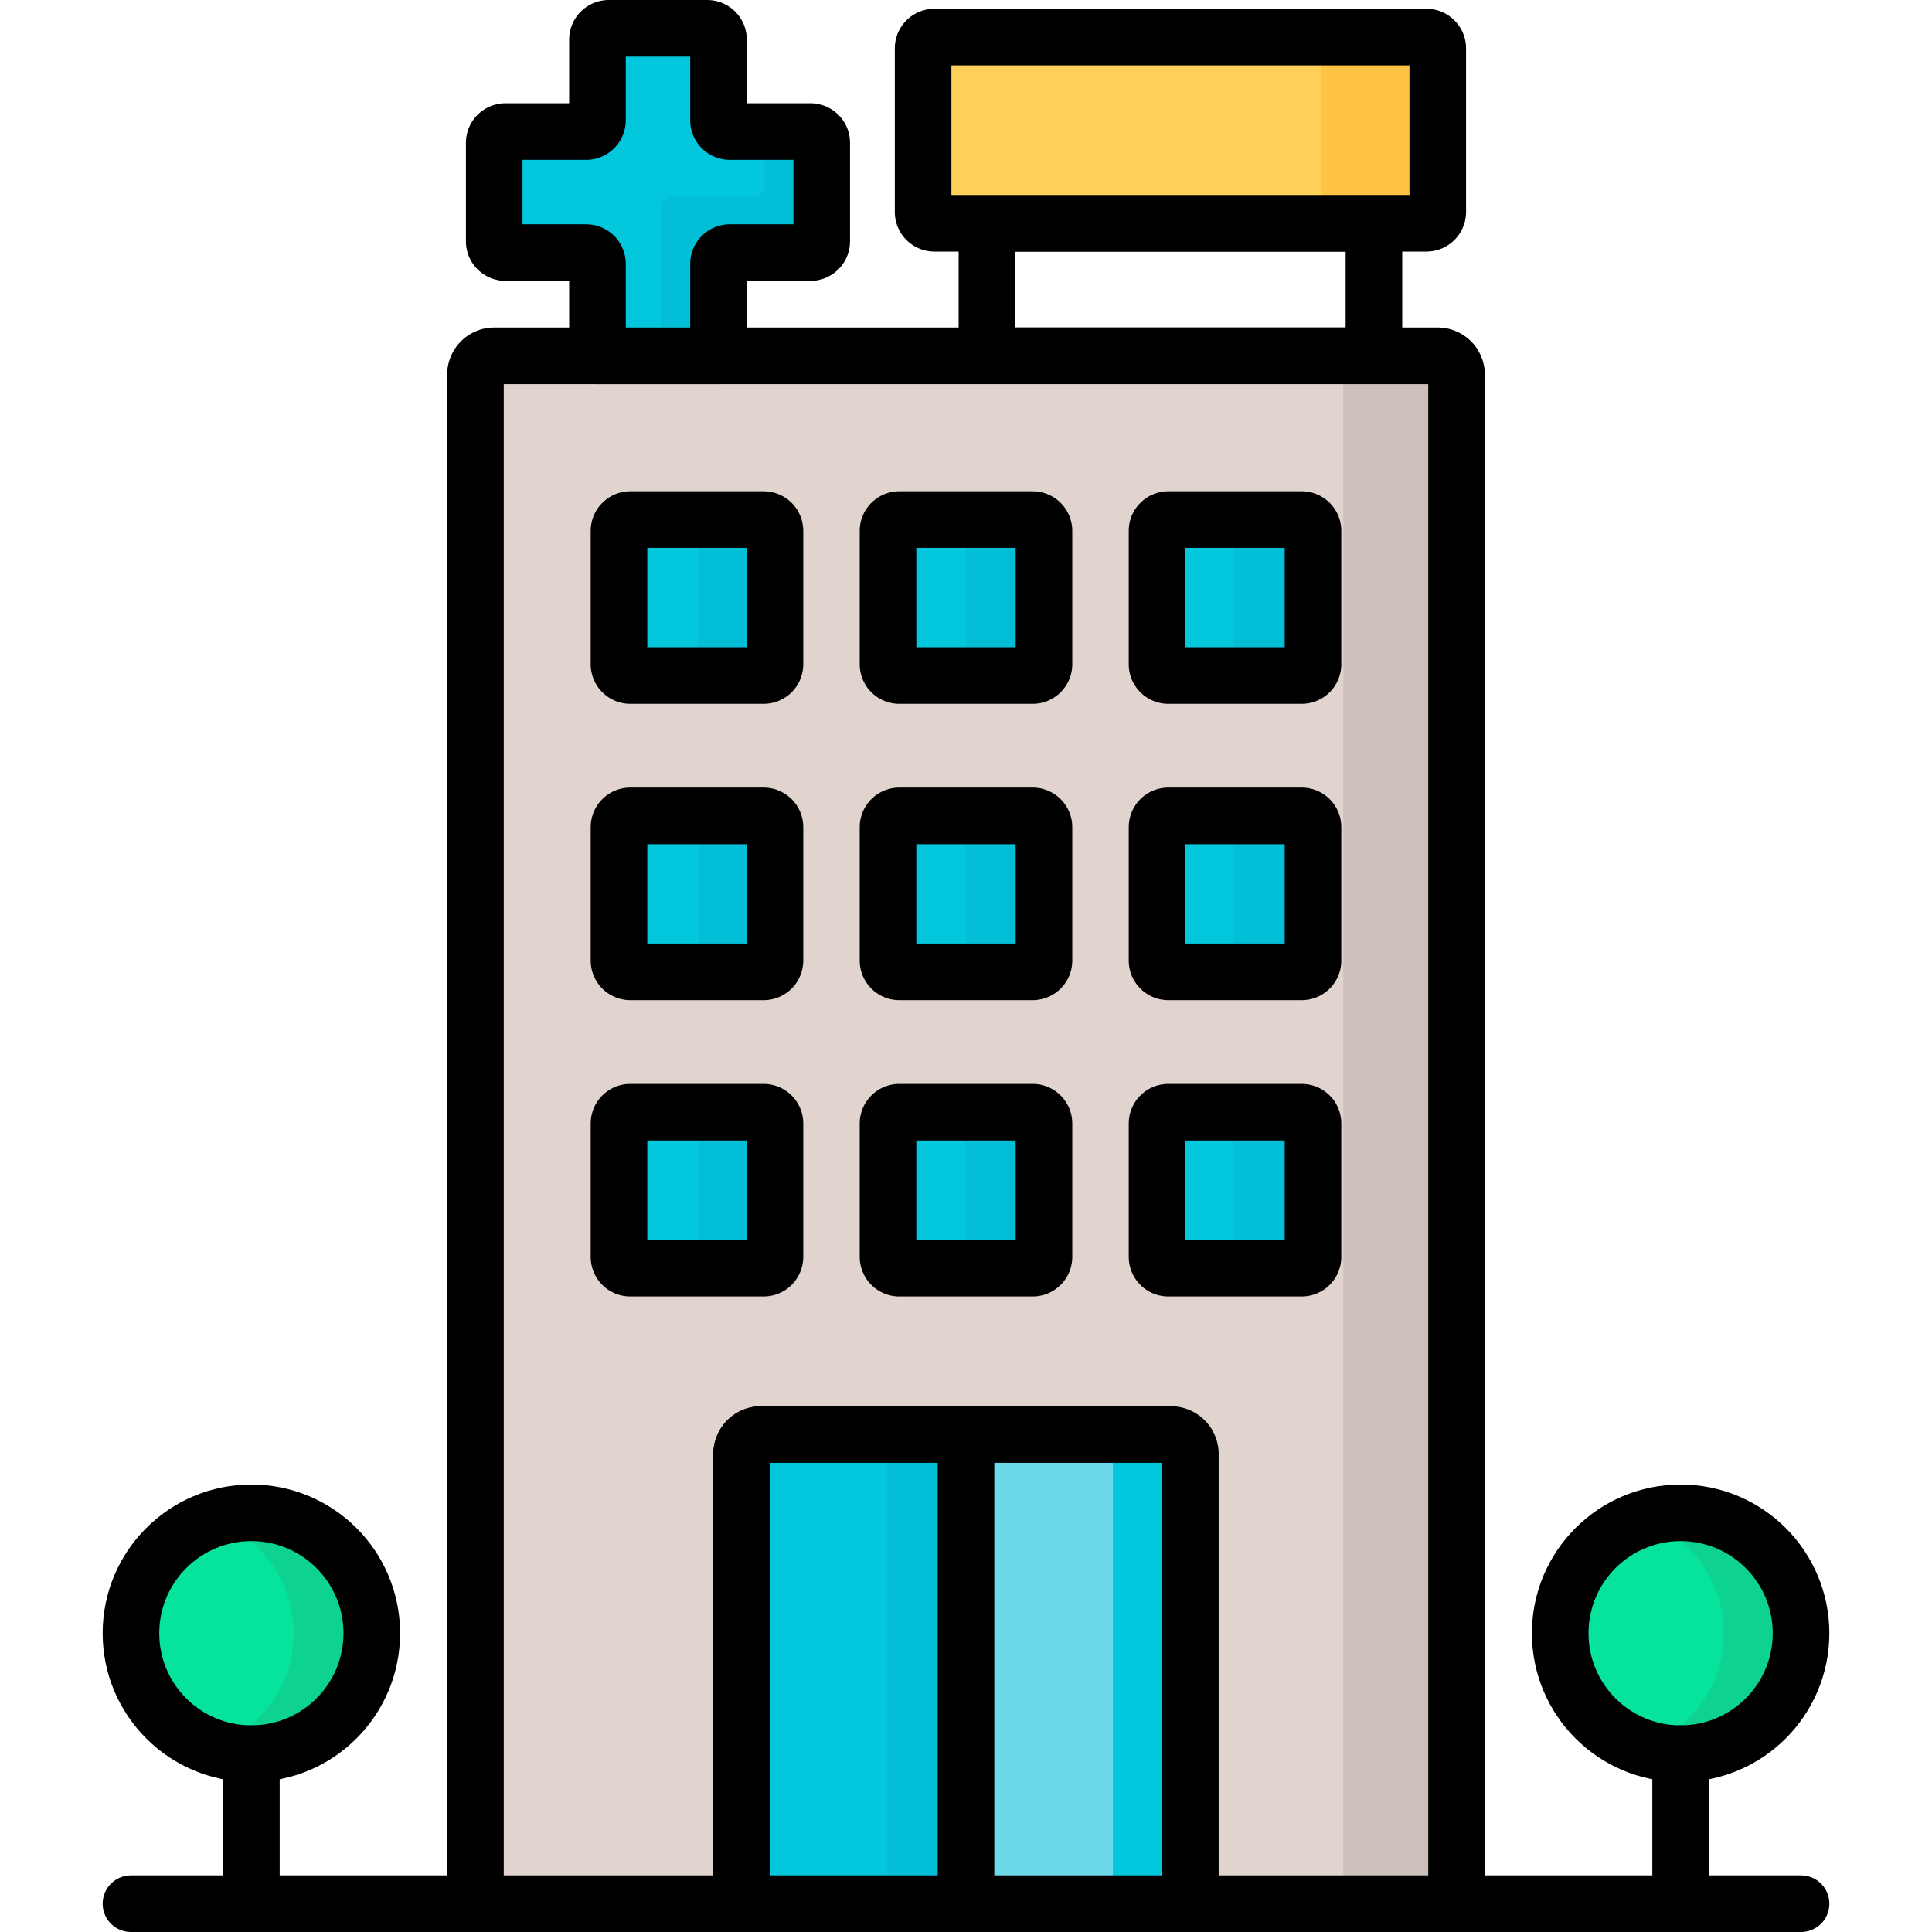
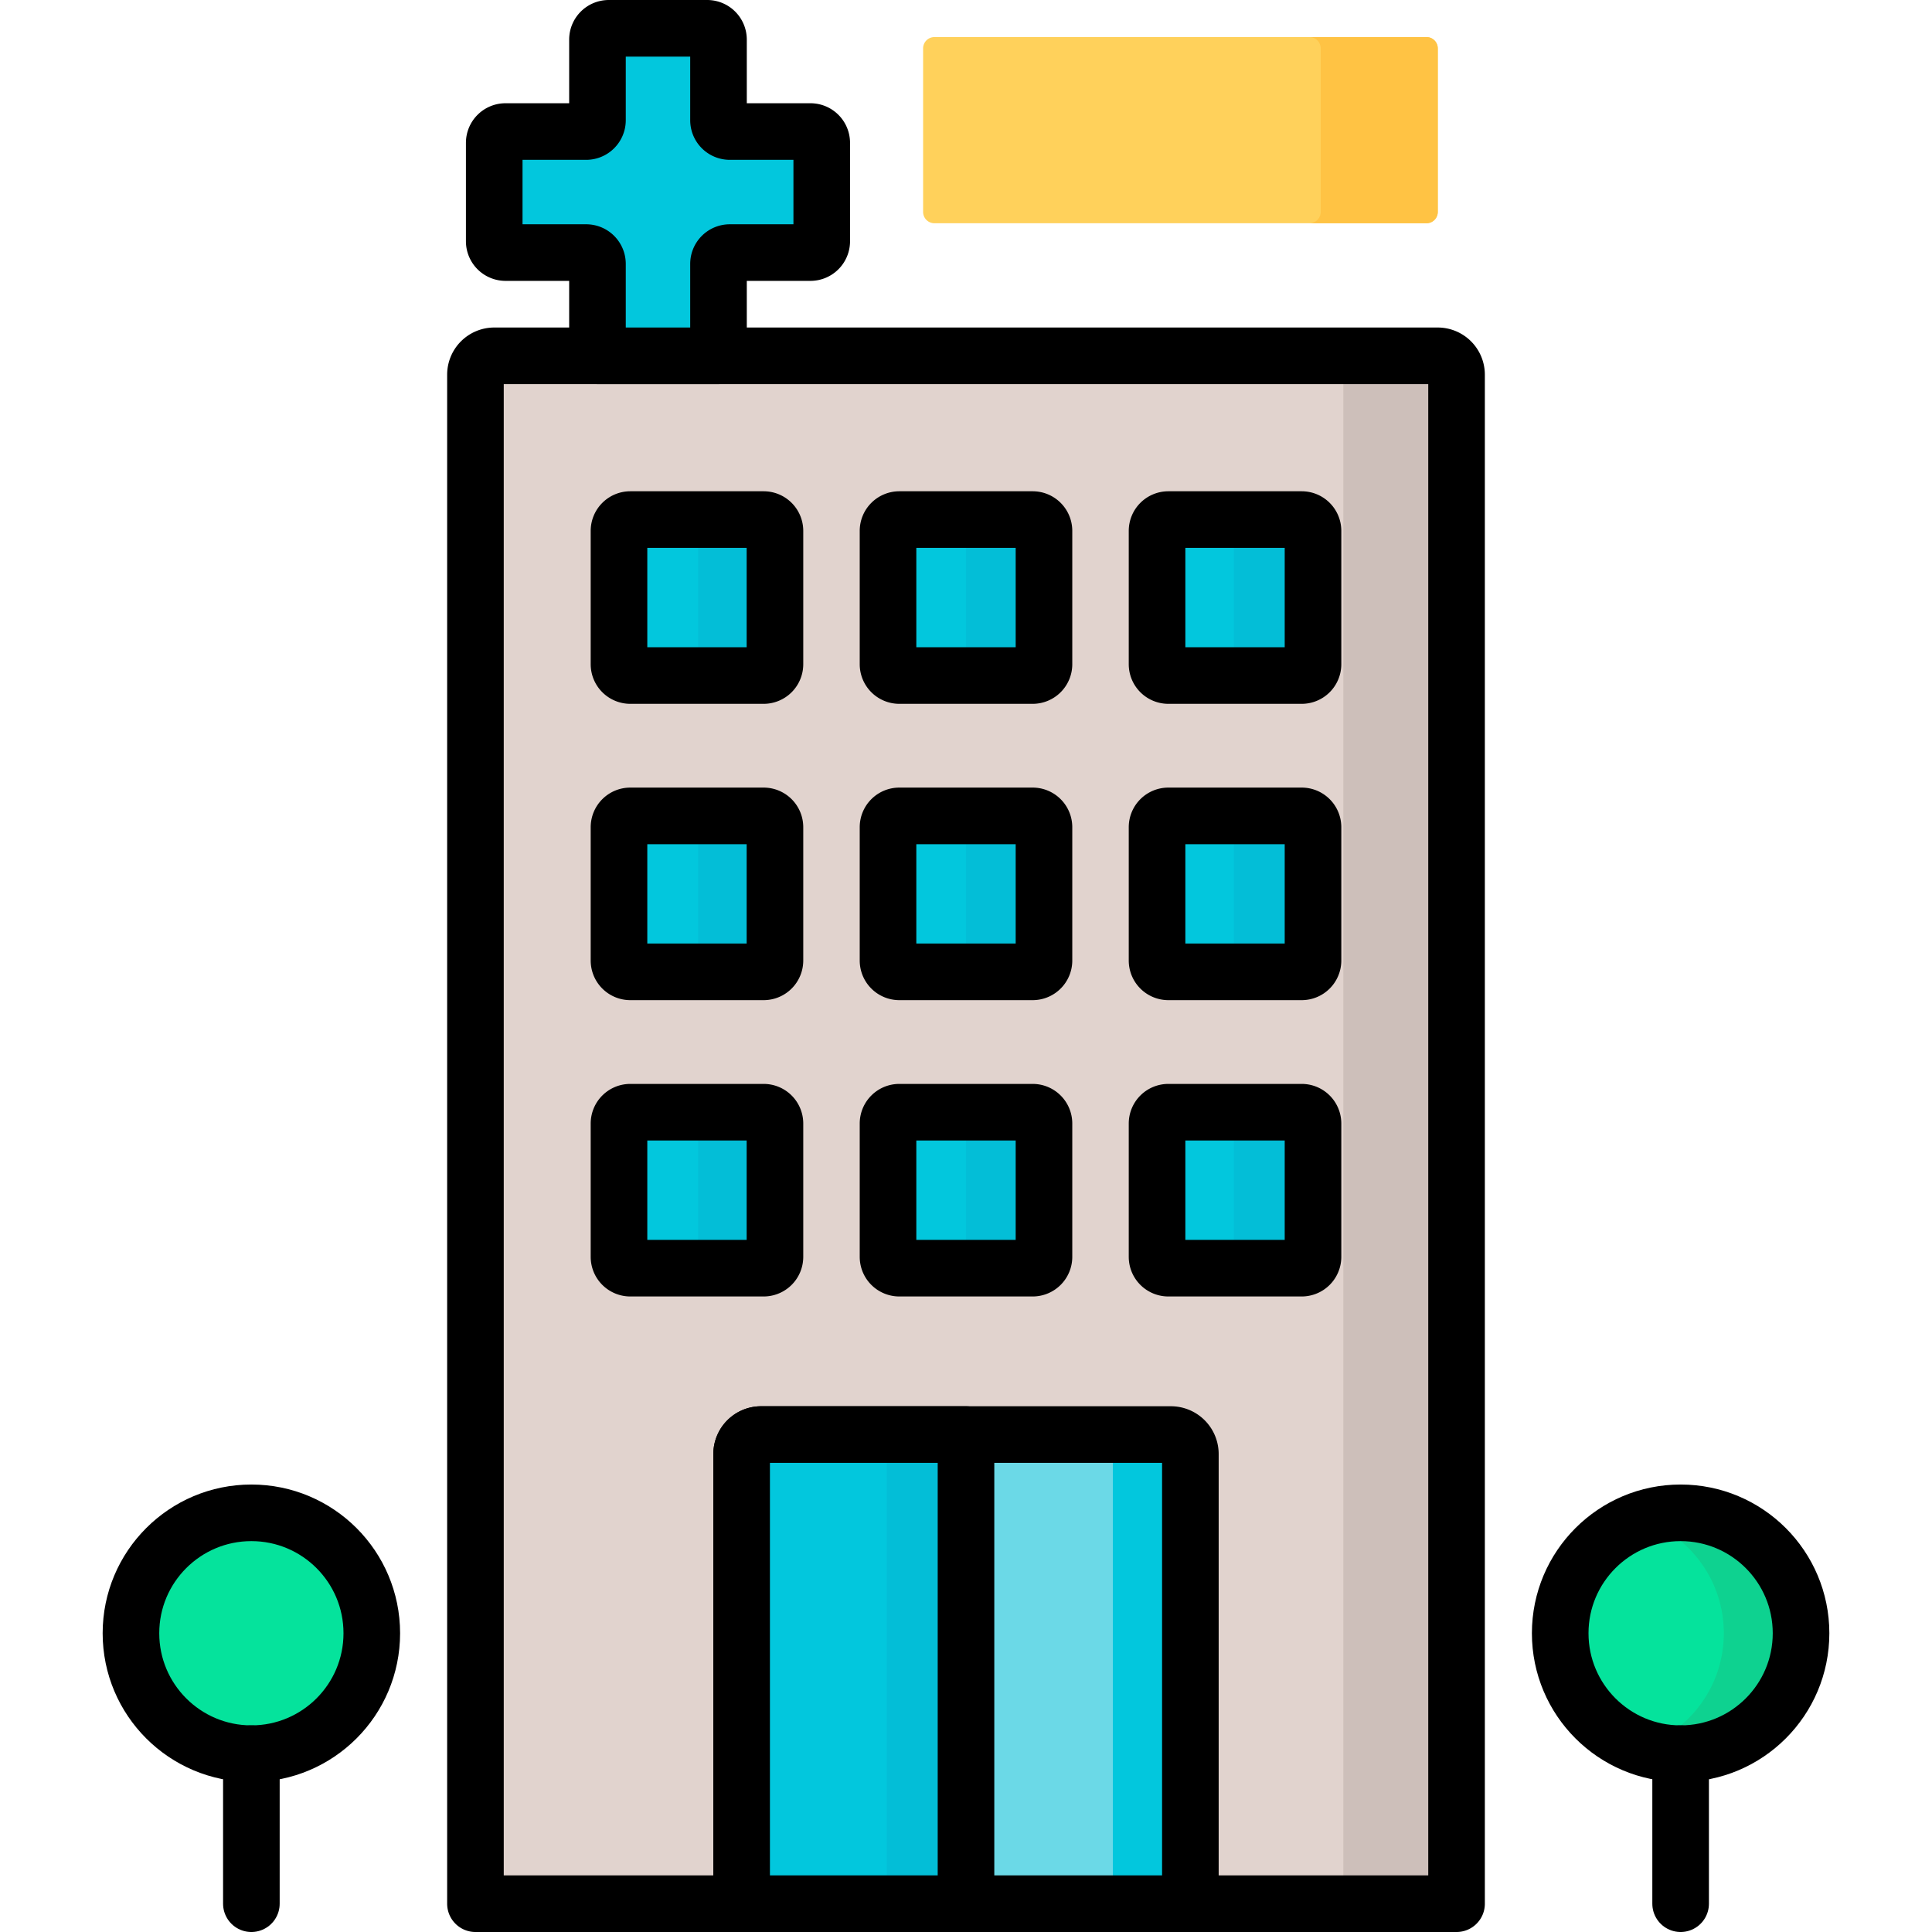
<svg xmlns="http://www.w3.org/2000/svg" version="1.1" width="512" height="512" x="0" y="0" viewBox="0 0 512 512" style="enable-background:new 0 0 512 512" xml:space="preserve" class="">
  <g>
-     <path d="M34.704 504.5h442.592M261.551 59.163h102.557v35.131H261.551z" style="stroke-width:15;stroke-linecap:round;stroke-linejoin:round;stroke-miterlimit:10;" fill="none" stroke="#000000" stroke-width="15" stroke-linecap="round" stroke-linejoin="round" stroke-miterlimit="10" data-original="#000000" class="" />
    <path d="M386 504.5H126V99.294a5 5 0 0 1 5-5h250a5 5 0 0 1 5 5V504.5z" style="" fill="#e1d3ce" data-original="#e1d3ce" class="" />
    <path d="M381 94.294h-30a5 5 0 0 1 5 5V504.5h30V99.294a5 5 0 0 0-5-5z" style="" fill="#cdbfba" data-original="#cdbfba" class="" />
    <path d="M386 504.5H126V99.294a5 5 0 0 1 5-5h250a5 5 0 0 1 5 5V504.5z" style="stroke-width:15;stroke-linecap:round;stroke-linejoin:round;stroke-miterlimit:10;" fill="none" stroke="#000000" stroke-width="15" stroke-linecap="round" stroke-linejoin="round" stroke-miterlimit="10" data-original="#000000" class="" />
    <path d="M214.769 34.859H193.41a3 3 0 0 1-3-3V10.5a3 3 0 0 0-3-3h-26.076a3 3 0 0 0-3 3v21.359a3 3 0 0 1-3 3h-21.359a3 3 0 0 0-3 3v26.076a3 3 0 0 0 3 3h21.359a3 3 0 0 1 3 3v24.359h32.076V69.935a3 3 0 0 1 3-3h21.359a3 3 0 0 0 3-3V37.859a3 3 0 0 0-3-3z" style="" fill="#02c7dd" data-original="#02c7dd" />
-     <path d="M214.769 34.859H202.5v14.282a3 3 0 0 1-3 3h-21.359a3 3 0 0 0-3 3v39.153h15.269V69.935a3 3 0 0 1 3-3h21.359a3 3 0 0 0 3-3V37.859a3 3 0 0 0-3-3z" style="" fill="#03bed7" data-original="#03bed7" />
    <path d="M214.769 34.859H193.41a3 3 0 0 1-3-3V10.5a3 3 0 0 0-3-3h-26.076a3 3 0 0 0-3 3v21.359a3 3 0 0 1-3 3h-21.359a3 3 0 0 0-3 3v26.076a3 3 0 0 0 3 3h21.359a3 3 0 0 1 3 3v24.359h32.076V69.935a3 3 0 0 1 3-3h21.359a3 3 0 0 0 3-3V37.859a3 3 0 0 0-3-3z" style="stroke-width:15;stroke-linecap:round;stroke-linejoin:round;stroke-miterlimit:10;" fill="none" stroke="#000000" stroke-width="15" stroke-linecap="round" stroke-linejoin="round" stroke-miterlimit="10" data-original="#000000" class="" />
    <path d="M196.538 504.5h118.923V385.337a5.166 5.166 0 0 0-5.166-5.166h-108.59a5.166 5.166 0 0 0-5.166 5.166V504.5z" style="" fill="#6bd9e7" data-original="#6bd9e7" />
    <path d="M310.295 380.171h-20.538a5.166 5.166 0 0 1 5.166 5.166V504.5h20.538V385.337a5.165 5.165 0 0 0-5.166-5.166z" style="" fill="#02c7dd" data-original="#02c7dd" />
    <path d="M196.538 504.5h118.923V385.337a5.166 5.166 0 0 0-5.166-5.166h-108.59a5.166 5.166 0 0 0-5.166 5.166V504.5z" style="stroke-width:15;stroke-linecap:round;stroke-linejoin:round;stroke-miterlimit:10;" fill="none" stroke="#000000" stroke-width="15" stroke-linecap="round" stroke-linejoin="round" stroke-miterlimit="10" data-original="#000000" class="" />
    <path d="M196.538 504.5H256V380.171h-54.295a5.166 5.166 0 0 0-5.166 5.166V504.5z" style="" fill="#02c7dd" data-original="#02c7dd" />
    <path d="M235 380.171h21V504.5h-21z" style="" fill="#03bed7" data-original="#03bed7" />
    <path d="M196.538 504.5H256V380.171h-54.295a5.166 5.166 0 0 0-5.166 5.166V504.5z" style="stroke-width:15;stroke-linecap:round;stroke-linejoin:round;stroke-miterlimit:10;" fill="none" stroke="#000000" stroke-width="15" stroke-linecap="round" stroke-linejoin="round" stroke-miterlimit="10" data-original="#000000" class="" />
    <path d="M202.37 179.022h-35.33a3 3 0 0 1-3-3v-35.331a3 3 0 0 1 3-3h35.331a3 3 0 0 1 3 3v35.331a3.001 3.001 0 0 1-3.001 3z" style="" fill="#02c7dd" data-original="#02c7dd" />
    <path d="M202.37 137.691H182a3 3 0 0 1 3 3v35.331a3 3 0 0 1-3 3h20.37a3 3 0 0 0 3-3v-35.331a3 3 0 0 0-3-3z" style="" fill="#03bed7" data-original="#03bed7" />
    <path d="M273.665 179.022h-35.331a3 3 0 0 1-3-3v-35.331a3 3 0 0 1 3-3h35.331a3 3 0 0 1 3 3v35.331a3 3 0 0 1-3 3z" style="" fill="#02c7dd" data-original="#02c7dd" />
    <path d="M273.665 137.691H253a3 3 0 0 1 3 3v35.331a3 3 0 0 1-3 3h20.665a3 3 0 0 0 3-3v-35.331a3 3 0 0 0-3-3z" style="" fill="#03bed7" data-original="#03bed7" />
    <path d="M344.961 179.022H309.63a3 3 0 0 1-3-3v-35.331a3 3 0 0 1 3-3h35.331a3 3 0 0 1 3 3v35.331a3 3 0 0 1-3 3z" style="" fill="#02c7dd" data-original="#02c7dd" />
    <path d="M344.961 137.691H324a3 3 0 0 1 3 3v35.331a3 3 0 0 1-3 3h20.961a3 3 0 0 0 3-3v-35.331a3 3 0 0 0-3-3z" style="" fill="#03bed7" data-original="#03bed7" />
    <path d="M202.37 257.55h-35.33a3 3 0 0 1-3-3v-35.331a3 3 0 0 1 3-3h35.331a3 3 0 0 1 3 3v35.331a3.001 3.001 0 0 1-3.001 3z" style="" fill="#02c7dd" data-original="#02c7dd" />
    <path d="M202.37 216.219H182a3 3 0 0 1 3 3v35.331a3 3 0 0 1-3 3h20.37a3 3 0 0 0 3-3v-35.331a3 3 0 0 0-3-3z" style="" fill="#03bed7" data-original="#03bed7" />
    <path d="M273.665 257.55h-35.331a3 3 0 0 1-3-3v-35.331a3 3 0 0 1 3-3h35.331a3 3 0 0 1 3 3v35.331a3 3 0 0 1-3 3z" style="" fill="#02c7dd" data-original="#02c7dd" />
    <path d="M273.665 216.219H253a3 3 0 0 1 3 3v35.331a3 3 0 0 1-3 3h20.665a3 3 0 0 0 3-3v-35.331a3 3 0 0 0-3-3z" style="" fill="#03bed7" data-original="#03bed7" />
    <path d="M344.961 257.55H309.63a3 3 0 0 1-3-3v-35.331a3 3 0 0 1 3-3h35.331a3 3 0 0 1 3 3v35.331a3 3 0 0 1-3 3z" style="" fill="#02c7dd" data-original="#02c7dd" />
    <path d="M344.961 216.219H324a3 3 0 0 1 3 3v35.331a3 3 0 0 1-3 3h20.961a3 3 0 0 0 3-3v-35.331c0-1.656-1.344-3-3-3z" style="" fill="#03bed7" data-original="#03bed7" />
    <path d="M202.37 336.078h-35.33a3 3 0 0 1-3-3v-35.331a3 3 0 0 1 3-3h35.331a3 3 0 0 1 3 3v35.331a3.001 3.001 0 0 1-3.001 3z" style="" fill="#02c7dd" data-original="#02c7dd" />
    <path d="M202.37 294.747H182a3 3 0 0 1 3 3v35.331a3 3 0 0 1-3 3h20.37a3 3 0 0 0 3-3v-35.331a3 3 0 0 0-3-3z" style="" fill="#03bed7" data-original="#03bed7" />
    <path d="M273.665 336.078h-35.331a3 3 0 0 1-3-3v-35.331a3 3 0 0 1 3-3h35.331a3 3 0 0 1 3 3v35.331a3 3 0 0 1-3 3z" style="" fill="#02c7dd" data-original="#02c7dd" />
    <path d="M273.665 294.747H253a3 3 0 0 1 3 3v35.331a3 3 0 0 1-3 3h20.665a3 3 0 0 0 3-3v-35.331a3 3 0 0 0-3-3z" style="" fill="#03bed7" data-original="#03bed7" />
    <path d="M344.961 336.078H309.63a3 3 0 0 1-3-3v-35.331a3 3 0 0 1 3-3h35.331a3 3 0 0 1 3 3v35.331a3 3 0 0 1-3 3z" style="" fill="#02c7dd" data-original="#02c7dd" />
    <path d="M344.961 294.747H324a3 3 0 0 1 3 3v35.331a3 3 0 0 1-3 3h20.961a3 3 0 0 0 3-3v-35.331c0-1.656-1.344-3-3-3z" style="" fill="#03bed7" data-original="#03bed7" />
    <path d="M202.37 179.022h-35.33a3 3 0 0 1-3-3v-35.331a3 3 0 0 1 3-3h35.331a3 3 0 0 1 3 3v35.331a3.001 3.001 0 0 1-3.001 3zM273.665 179.022h-35.331a3 3 0 0 1-3-3v-35.331a3 3 0 0 1 3-3h35.331a3 3 0 0 1 3 3v35.331a3 3 0 0 1-3 3zM344.961 179.022H309.63a3 3 0 0 1-3-3v-35.331a3 3 0 0 1 3-3h35.331a3 3 0 0 1 3 3v35.331a3 3 0 0 1-3 3zM202.37 257.55h-35.33a3 3 0 0 1-3-3v-35.331a3 3 0 0 1 3-3h35.331a3 3 0 0 1 3 3v35.331a3.001 3.001 0 0 1-3.001 3zM273.665 257.55h-35.331a3 3 0 0 1-3-3v-35.331a3 3 0 0 1 3-3h35.331a3 3 0 0 1 3 3v35.331a3 3 0 0 1-3 3zM344.961 257.55H309.63a3 3 0 0 1-3-3v-35.331a3 3 0 0 1 3-3h35.331a3 3 0 0 1 3 3v35.331a3 3 0 0 1-3 3zM202.37 336.078h-35.33a3 3 0 0 1-3-3v-35.331a3 3 0 0 1 3-3h35.331a3 3 0 0 1 3 3v35.331a3.001 3.001 0 0 1-3.001 3zM273.665 336.078h-35.331a3 3 0 0 1-3-3v-35.331a3 3 0 0 1 3-3h35.331a3 3 0 0 1 3 3v35.331a3 3 0 0 1-3 3zM344.961 336.078H309.63a3 3 0 0 1-3-3v-35.331a3 3 0 0 1 3-3h35.331a3 3 0 0 1 3 3v35.331a3 3 0 0 1-3 3z" style="stroke-width:15;stroke-linecap:round;stroke-linejoin:round;stroke-miterlimit:10;" fill="none" stroke="#000000" stroke-width="15" stroke-linecap="round" stroke-linejoin="round" stroke-miterlimit="10" data-original="#000000" class="" />
    <path d="M378.025 59.163H247.634a3 3 0 0 1-3-3V12.825a3 3 0 0 1 3-3h130.391a3 3 0 0 1 3 3v43.338a3 3 0 0 1-3 3z" style="" fill="#ffd15b" data-original="#ffd15b" />
    <path d="M378.025 9.825H347a3 3 0 0 1 3 3v43.338a3 3 0 0 1-3 3h31.025a3 3 0 0 0 3-3V12.825a3 3 0 0 0-3-3z" style="" fill="#ffc344" data-original="#ffc344" />
-     <path d="M378.025 59.163H247.634a3 3 0 0 1-3-3V12.825a3 3 0 0 1 3-3h130.391a3 3 0 0 1 3 3v43.338a3 3 0 0 1-3 3z" style="stroke-width:15;stroke-linecap:round;stroke-linejoin:round;stroke-miterlimit:10;" fill="none" stroke="#000000" stroke-width="15" stroke-linecap="round" stroke-linejoin="round" stroke-miterlimit="10" data-original="#000000" class="" />
    <circle cx="66.617" cy="432.827" r="31.913" style="" fill="#05e39c" data-original="#05e39c" />
-     <path d="M66.617 400.915c-3.625 0-7.105.613-10.352 1.727 12.542 4.3 21.56 16.186 21.56 30.186s-9.019 25.886-21.56 30.186a31.836 31.836 0 0 0 10.352 1.727c17.625 0 31.913-14.288 31.913-31.913-.001-17.625-14.288-31.913-31.913-31.913z" style="" fill="#0ed290" data-original="#0ed290" />
    <circle cx="66.617" cy="432.827" r="31.913" style="stroke-width:15;stroke-linecap:round;stroke-linejoin:round;stroke-miterlimit:10;" fill="none" stroke="#000000" stroke-width="15" stroke-linecap="round" stroke-linejoin="round" stroke-miterlimit="10" data-original="#000000" class="" />
    <path d="M66.617 464.74v39.76" style="stroke-width:15;stroke-linecap:round;stroke-linejoin:round;stroke-miterlimit:10;" fill="none" stroke="#000000" stroke-width="15" stroke-linecap="round" stroke-linejoin="round" stroke-miterlimit="10" data-original="#000000" class="" />
    <circle cx="445.383" cy="432.827" r="31.913" style="" fill="#05e39c" data-original="#05e39c" />
    <path d="M445.383 400.915c-3.582 0-7.021.599-10.235 1.687 12.602 4.266 21.677 16.182 21.677 30.226 0 14.043-9.075 25.959-21.677 30.226a31.858 31.858 0 0 0 10.235 1.687c17.625 0 31.913-14.288 31.913-31.913s-14.288-31.913-31.913-31.913z" style="" fill="#0ed290" data-original="#0ed290" />
    <circle cx="445.383" cy="432.827" r="31.913" style="stroke-width:15;stroke-linecap:round;stroke-linejoin:round;stroke-miterlimit:10;" fill="none" stroke="#000000" stroke-width="15" stroke-linecap="round" stroke-linejoin="round" stroke-miterlimit="10" data-original="#000000" class="" />
    <path d="M445.383 464.74v39.76" style="stroke-width:15;stroke-linecap:round;stroke-linejoin:round;stroke-miterlimit:10;" fill="none" stroke="#000000" stroke-width="15" stroke-linecap="round" stroke-linejoin="round" stroke-miterlimit="10" data-original="#000000" class="" />
  </g>
</svg>